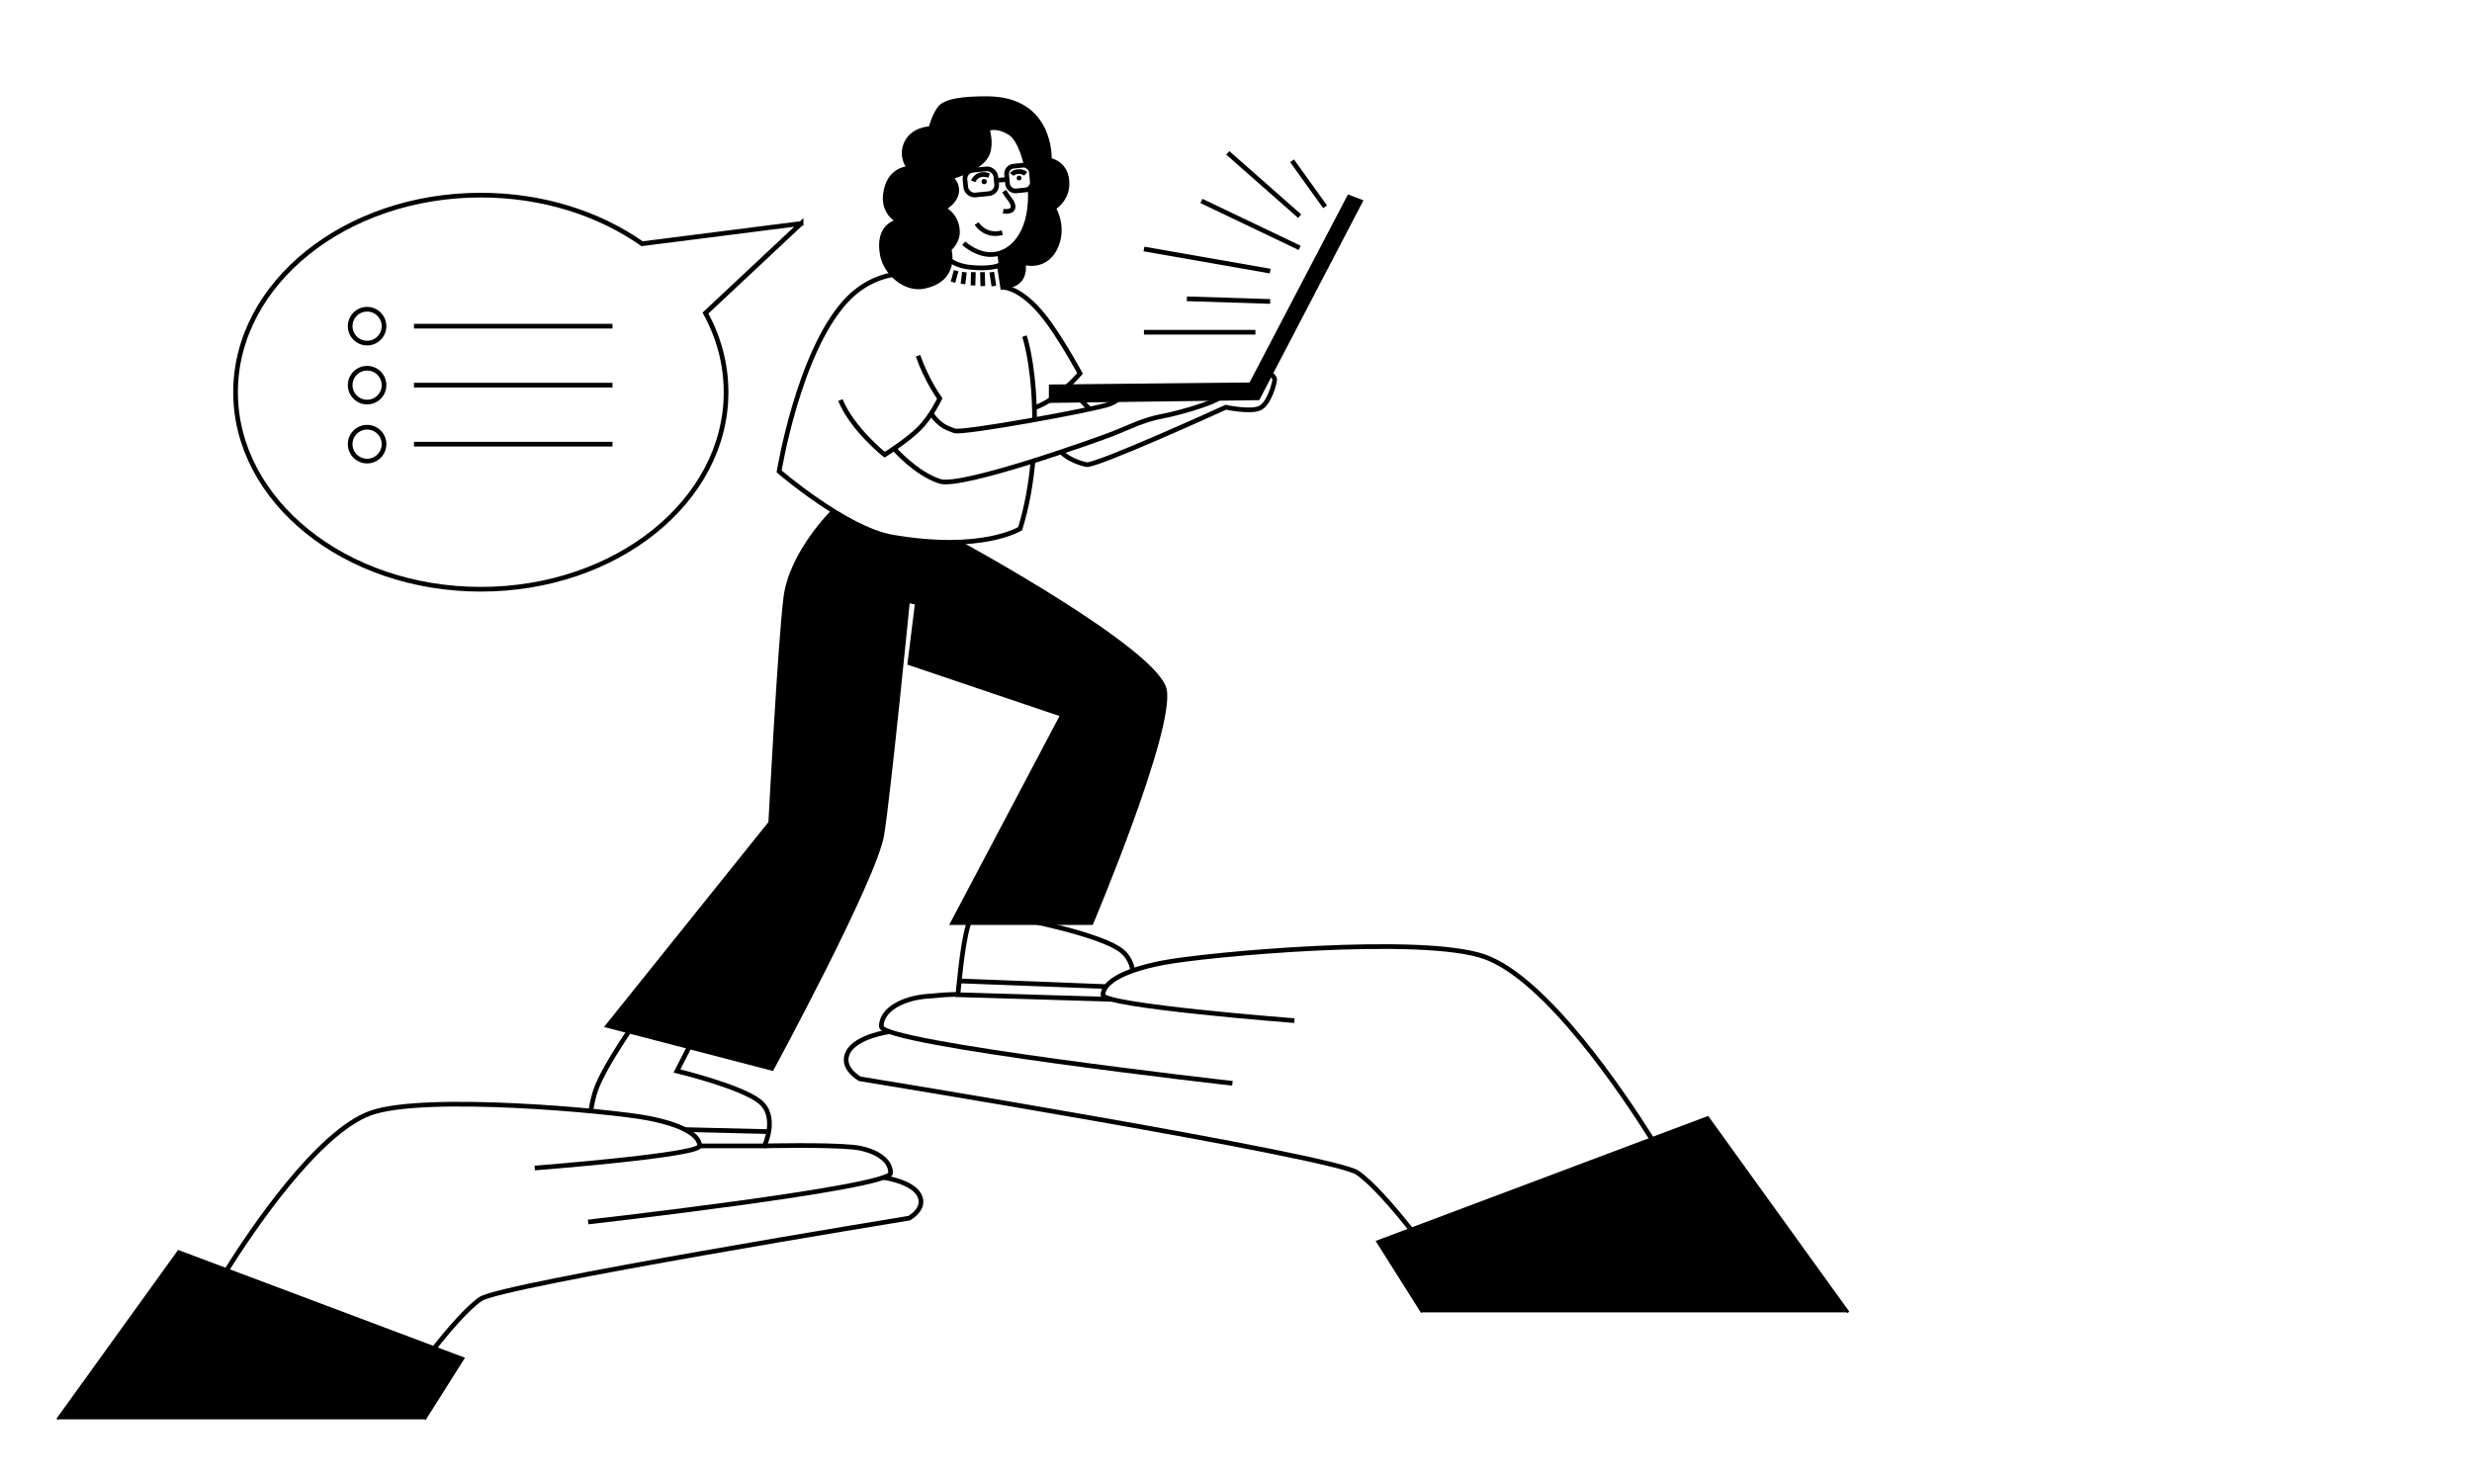
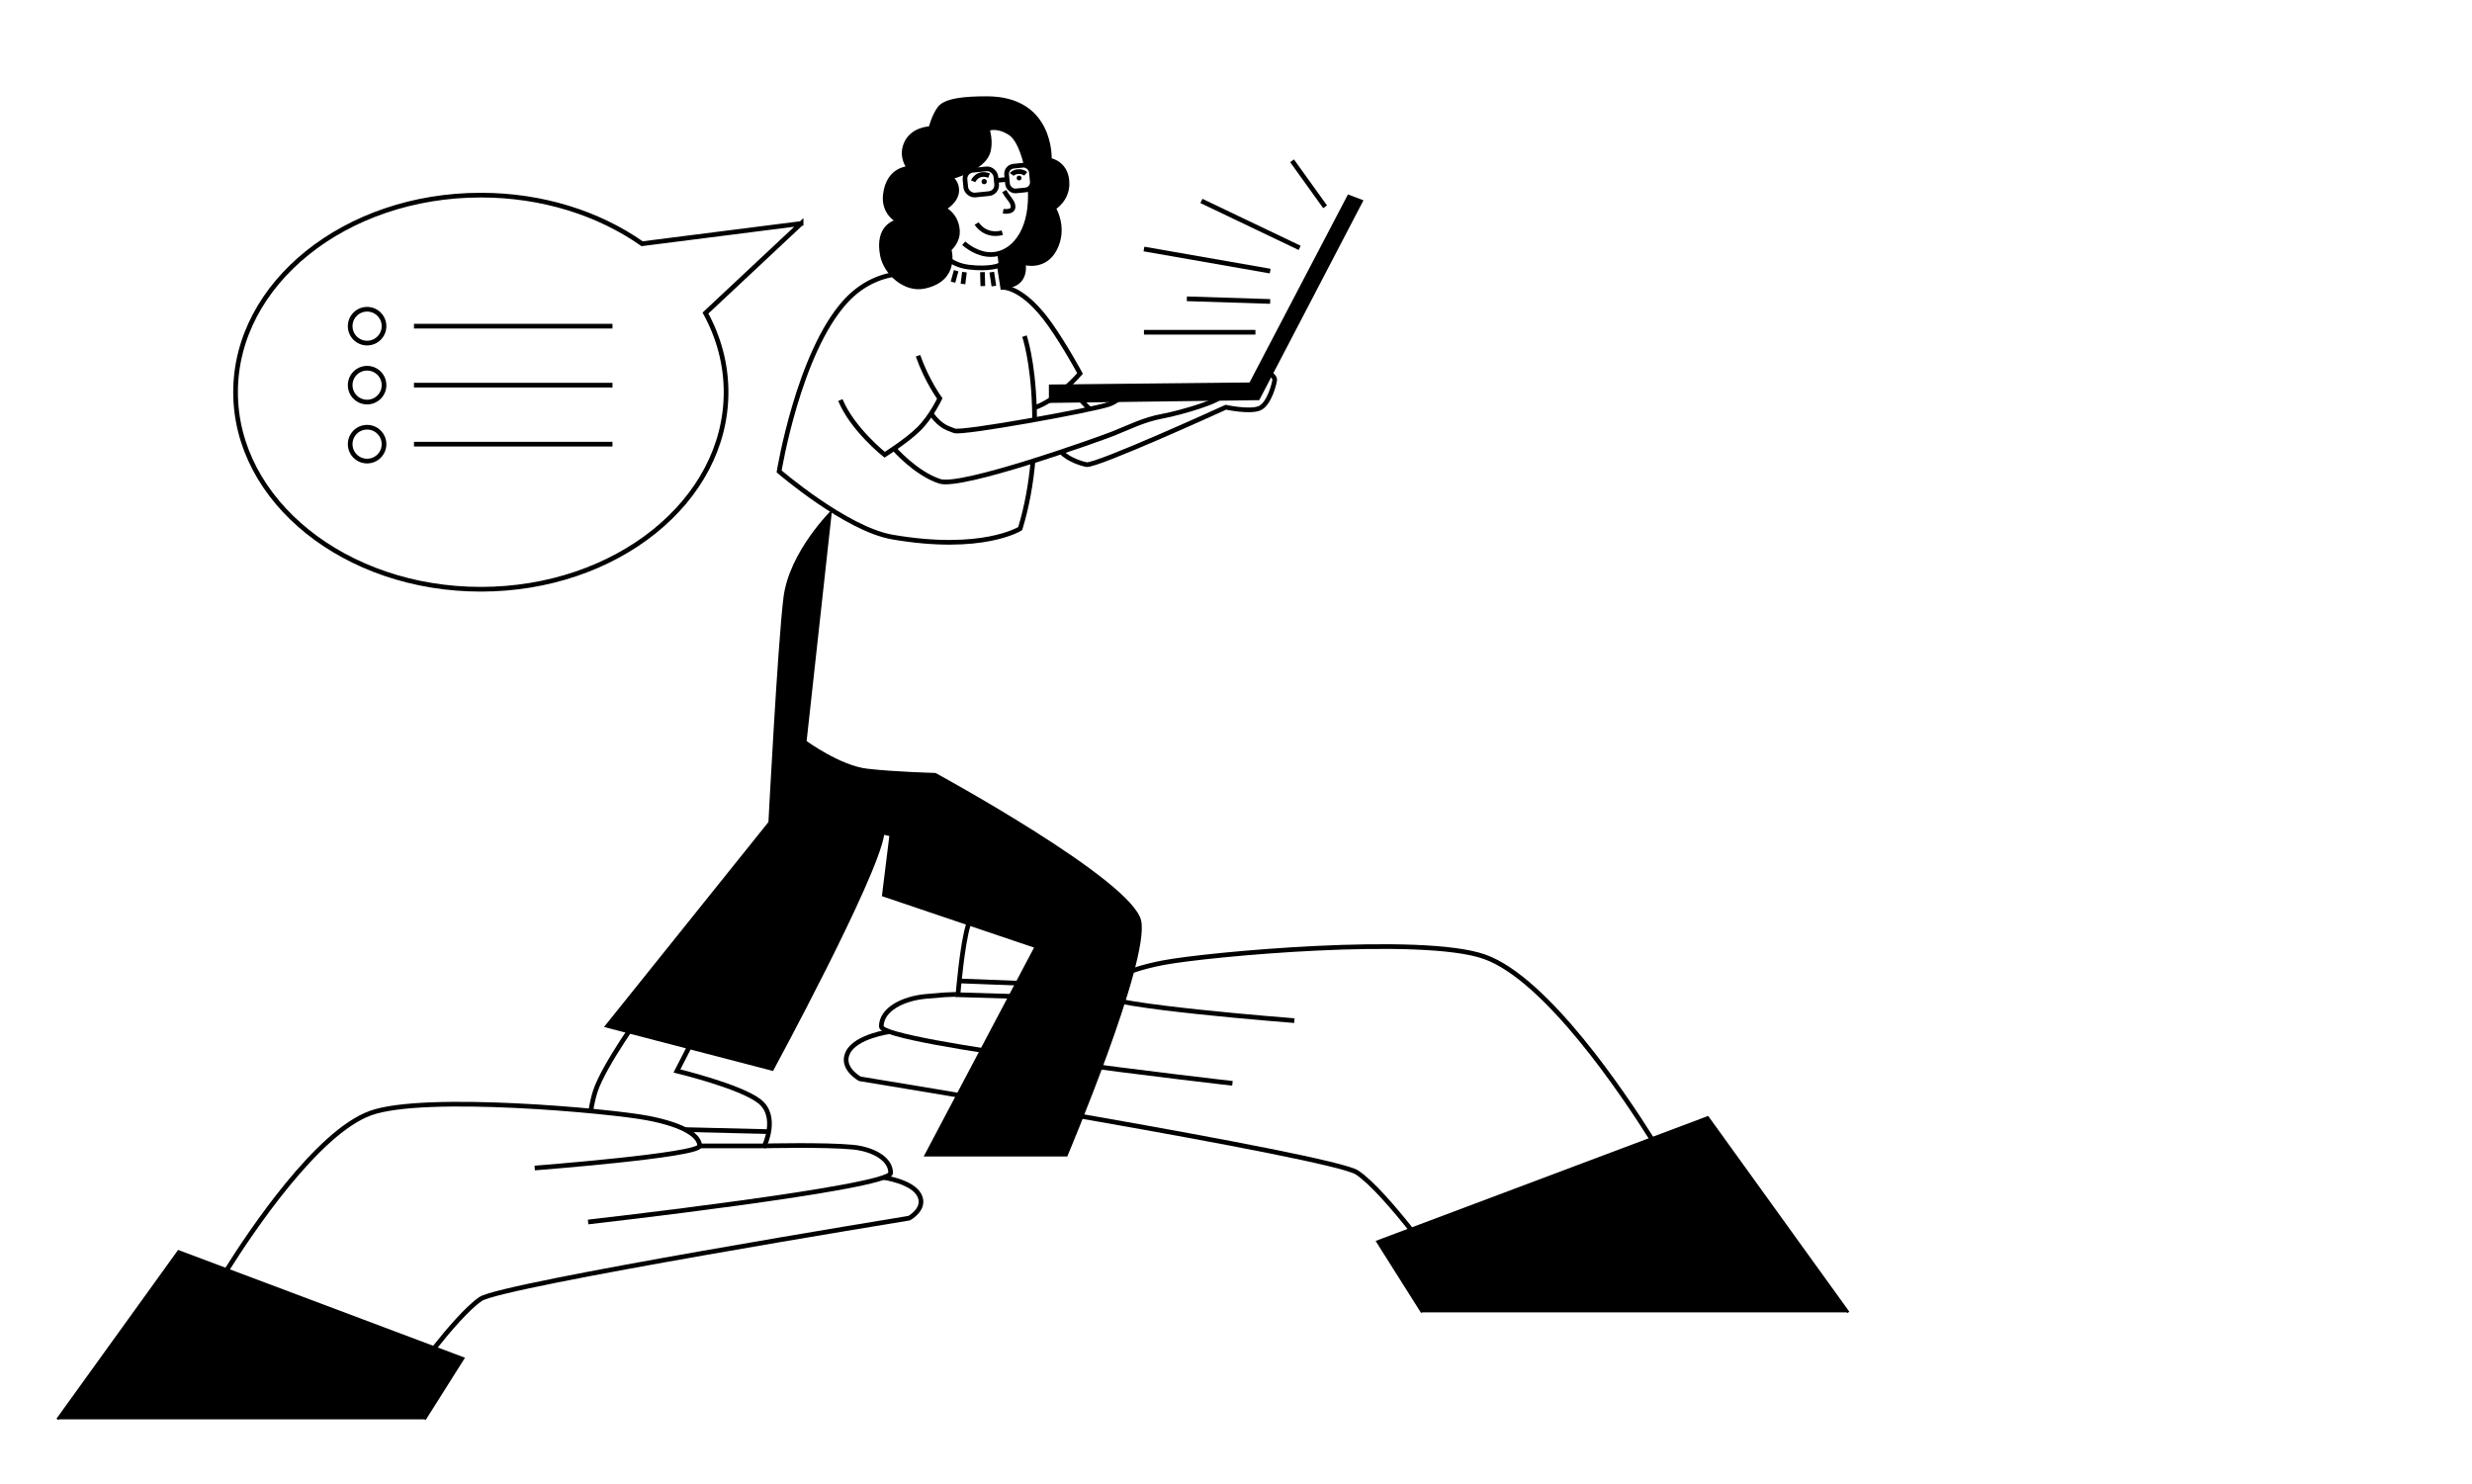
<svg xmlns="http://www.w3.org/2000/svg" id="Calque_1" data-name="Calque 1" viewBox="0 0 1056 634">
  <defs>
    <style>
      .cls-1 {
        fill: none;
        stroke-width: 2px;
      }

      .cls-1, .cls-2 {
        stroke: #000;
        stroke-miterlimit: 10;
      }
    </style>
  </defs>
-   <path d="M355.46,217.67s-18.3,17.81-20.77,37.59c-2.47,19.78-6.43,95.96-6.43,95.96l-70.24,87.55,72.21,18.8s44.52-82.11,47.48-100.9c2.97-18.8,10.88-98.92,10.88-98.92l2.2.49-3.18,25.71,65,21.97-47.14,89.25h61.33s35.24-83.3,31.58-100.7c-3.66-17.39-87.88-63.16-87.88-63.16,0,0-17.85-.46-29.29-1.83-11.44-1.37-25.75-11.79-25.75-11.79Z" />
+   <path d="M355.46,217.67s-18.3,17.81-20.77,37.59c-2.47,19.78-6.43,95.96-6.43,95.96l-70.24,87.55,72.21,18.8s44.52-82.11,47.48-100.9l2.2.49-3.18,25.71,65,21.97-47.14,89.25h61.33s35.24-83.3,31.58-100.7c-3.66-17.39-87.88-63.16-87.88-63.16,0,0-17.85-.46-29.29-1.83-11.44-1.37-25.75-11.79-25.75-11.79Z" />
  <path class="cls-1" d="M298.9,489.58h27.63s6.06-12.53-2.02-18.99c-8.08-6.47-35.33-13.03-35.33-13.03l8.9-17.35-23.74-7.75s-16.31,22.53-19.99,33.64c-.85,2.58-1.5,5.58-1.98,8.56" />
  <line class="cls-1" x1="292.67" y1="482.61" x2="328.45" y2="483.48" />
  <path class="cls-1" d="M483.92,414.71c-.52-3-1.83-6-4.55-8.29-8.36-7.04-41.98-13.55-41.98-13.55" />
  <path class="cls-1" d="M425.66,377.02s-9.39,9.85-12.03,18.13c-2.64,8.28-4.4,29.84-4.4,29.84l65.75,1.97" />
  <line class="cls-1" x1="409.78" y1="419.09" x2="472.53" y2="421.51" />
  <path class="cls-1" d="M441.27,196.97c-.84,9.4-2.52,19.22-5.45,28.86,0,0-16.07,10.27-54.61,3.62-19.77-3.41-48.38-28.05-48.38-28.05,0,0,8.21-50.41,28.28-72.54,15.46-17.04,35.24-11.15,35.24-11.15l4.69-11.32s3.59,6.62,12.77,7.73c9.13,1.1,13.07-.77,13.07-.77l1.44,9.42s8.61-.6,20.24,15.86c6.51,9.21,12.82,20.92,12.82,20.92,0,0-9.65,11.39-19.51,14.66" />
  <path class="cls-1" d="M437.63,143.61s3.58,10.09,4.25,30.62c.05,1.64.09,3.33.1,5.04" />
  <circle cx="420.43" cy="77.59" r="1.12" />
  <path class="cls-1" d="M429,81.62c1.66,3.06,3.78,4.5,3.78,6.71,0,2.61-4.24,1.9-4.24,1.9" />
  <path class="cls-1" d="M417.22,95.49s3.4,5.88,10.94,3.94" />
  <path class="cls-1" d="M440.04,80.32c1.14,17.06-6.11,26.58-14.22,28.18-5.97,1.18-11.12-2.01-14.14-4.56" />
  <rect class="cls-1" x="412.36" y="72.46" width="13.25" height="10.62" rx="3.65" ry="3.65" transform="translate(-5.67 42.26) rotate(-5.74)" />
  <rect class="cls-1" x="430.19" y="70.81" width="10.62" height="10.62" rx="3.27" ry="3.27" transform="translate(-5.43 43.9) rotate(-5.74)" />
  <path class="cls-2" d="M456.32,78.72c.1-9.39-7.56-10.67-7.56-10.67,0,0,1.25-26.4-27.2-26.4-9.39,0-17.82.75-20.54,4.35-2.42,3.19-3.8,8.47-3.8,8.47,0,0-8.21.17-10.81,7.3-2.04,5.62,1.3,9.76,1.3,9.76,0,0-8.66.34-9.99,11.58-.95,7.96,5.19,11.27,5.19,11.27,0,0-8.96,1.79-6.43,14.8,1.46,7.5,9.82,15.49,18.48,13.62,14.83-3.19,10.99-16.18,10.99-16.18,0,0,3.96-3.18,3.53-8.34-.56-6.79-5.6-9.16-5.6-9.16,0,0,5.06-2.81,5.31-7.43.22-4.02-2.49-5.7-2.49-5.7,0,0,13.15-3.39,15.69-10.44,1.66-4.6-.07-10.12-.07-10.12,0,0,3.34-1.65,8.79,1.72,4.65,2.88,6.76,13.45,6.76,13.45,0,0,.13,0,.32.13,1.25.35,2.23,1.44,2.37,2.81l.41,4.07c.11,1.1-.34,2.13-1.13,2.8.03,8.55,0,14.87-3.35,20.61-4.2,7.17-9.95,7.3-9.95,7.3l1.77,14.44c11.27,0,9.34-10.02,9.34-10.02,0,0,8.8,2.56,13.34-6.13,4.76-9.11-.34-17.59-.34-17.59,0,0,5.57-3.4,5.65-10.31Z" />
  <line class="cls-1" x1="425.58" y1="77.11" x2="430.22" y2="76.65" />
  <circle cx="435.33" cy="76.05" r="1.03" />
  <path class="cls-1" d="M415.71,77.44s1.78-4.3,6.8-2.42" />
  <path class="cls-1" d="M432.21,74.53s.85-1.2,3.12-1.22c1.71-.02,2.86.95,2.86.95" />
  <path class="cls-1" d="M397.73,176.75c4.62,6.13,7.44,6.15,9.94,7.29,3.04,1.38,59.92-9.03,66.16-11.33s4.92-5.58,12.48-4.27c7.55,1.31,21.58,1.63,26.52.37,4.94-1.26,7.74-2.42,9-.19,1.26,2.23-17.17,7.7-25.27,9.2s-14.27,4.75-20.97,7.4c-6.71,2.65-64.91,23.41-74.13,20.41-10.36-3.37-19.54-13.99-19.54-13.99" />
  <path class="cls-1" d="M392.17,151.99c3.73,10.7,9.28,18.24,9.28,18.24,0,0-3.6,7.76-8.97,13.06-5.16,5.1-14.57,10.99-14.57,10.99,0,0-13.74-10.85-18.91-23.36" />
  <polygon class="cls-2" points="448.57 164.78 448.57 171.64 537.62 170.47 581.75 85.85 576.07 83.68 534.09 163.91 448.57 164.78" />
-   <line class="cls-1" x1="524.48" y1="65.3" x2="555.19" y2="92.35" />
  <line class="cls-1" x1="551.95" y1="68.7" x2="566.06" y2="88.35" />
  <line class="cls-1" x1="513.22" y1="85.85" x2="555.19" y2="105.9" />
  <line class="cls-1" x1="488.68" y1="106.39" x2="542.6" y2="115.82" />
  <line class="cls-1" x1="507.01" y1="127.66" x2="542.6" y2="128.79" />
  <line class="cls-1" x1="488.68" y1="141.95" x2="536.3" y2="141.95" />
  <path class="cls-1" d="M96.99,542.4c10.21-16.25,38.6-58.71,61.37-66.87,22.96-8.23,102.24-.94,118.38,2.16,16.14,3.11,22.1,7.81,22.15,11.85s-70.46,9.48-70.46,9.48" />
  <path class="cls-1" d="M326.52,489.58s25.77-.62,37.74.52c8.28.79,16.22,4.78,16.22,11.06s-129.25,20.92-129.25,20.92" />
  <path class="cls-1" d="M377.46,503.07s12.15,1.65,15.23,7.51c3.08,5.85-4.31,9.86-4.31,9.86,0,0-173.78,28.35-183.02,34.51-5.56,3.71-13.91,13.54-19.68,20.8" />
  <polyline class="cls-2" points="24.53 606.4 76.27 534.61 197.89 580.33 181.43 606.4" />
  <path class="cls-1" d="M705.49,486.41c-11.85-18.86-44.8-68.14-71.22-77.61-26.64-9.55-118.65-1.09-137.39,2.51-18.74,3.6-25.65,9.07-25.71,13.75-.06,4.68,81.77,11,81.77,11" />
  <path class="cls-1" d="M409.22,425s-.03-.6-13.91.72c-9.61.91-18.83,5.55-18.83,12.84s150,24.28,150,24.28" />
  <path class="cls-1" d="M380,440.76s-14.1,1.92-17.68,8.71c-3.58,6.79,5.01,11.44,5.01,11.44,0,0,201.68,32.9,212.41,40.05,6.45,4.3,16.14,15.72,22.83,24.13" />
  <polyline class="cls-2" points="789.58 560.68 729.53 477.37 588.39 530.43 607.49 560.68" />
  <line class="cls-1" x1="423.67" y1="116.27" x2="424.57" y2="122.22" />
  <line class="cls-1" x1="419.68" y1="116.27" x2="419.85" y2="122.22" />
-   <line class="cls-1" x1="415.81" y1="116.27" x2="415.64" y2="121.94" />
  <line class="cls-1" x1="411.99" y1="116.27" x2="411.37" y2="121.32" />
  <line class="cls-1" x1="408.45" y1="115.65" x2="407.11" y2="120.54" />
  <path class="cls-1" d="M456.39,164.7c1.77,1.8,5.27,6.63,9.18,10.05" />
  <path class="cls-1" d="M453.3,193.07c3.25,3.49,9.32,5.15,10.79,5.43,4.15.78,59.57-24.51,59.57-24.51,0,0,9.95,2.15,14.26.49,4.31-1.66,6.61-11.11,6.61-12.27s-1.46-2.2-1.46-2.2" />
  <path class="cls-1" d="M342.22,95.49l-67.93,8.64c-18.42-12.93-42.51-20.76-68.89-20.76-57.86,0-104.77,37.69-104.77,84.19s46.91,84.19,104.77,84.19,104.77-37.69,104.77-84.19c0-12.03-3.15-23.46-8.8-33.81l40.85-38.26Z" />
  <circle class="cls-1" cx="156.82" cy="139.35" r="7.23" />
  <line class="cls-1" x1="176.84" y1="139.35" x2="261.64" y2="139.35" />
  <circle class="cls-1" cx="156.82" cy="164.55" r="7.23" />
  <line class="cls-1" x1="176.84" y1="164.55" x2="261.64" y2="164.55" />
  <circle class="cls-1" cx="156.82" cy="189.76" r="7.23" />
  <line class="cls-1" x1="176.84" y1="189.76" x2="261.64" y2="189.76" />
</svg>